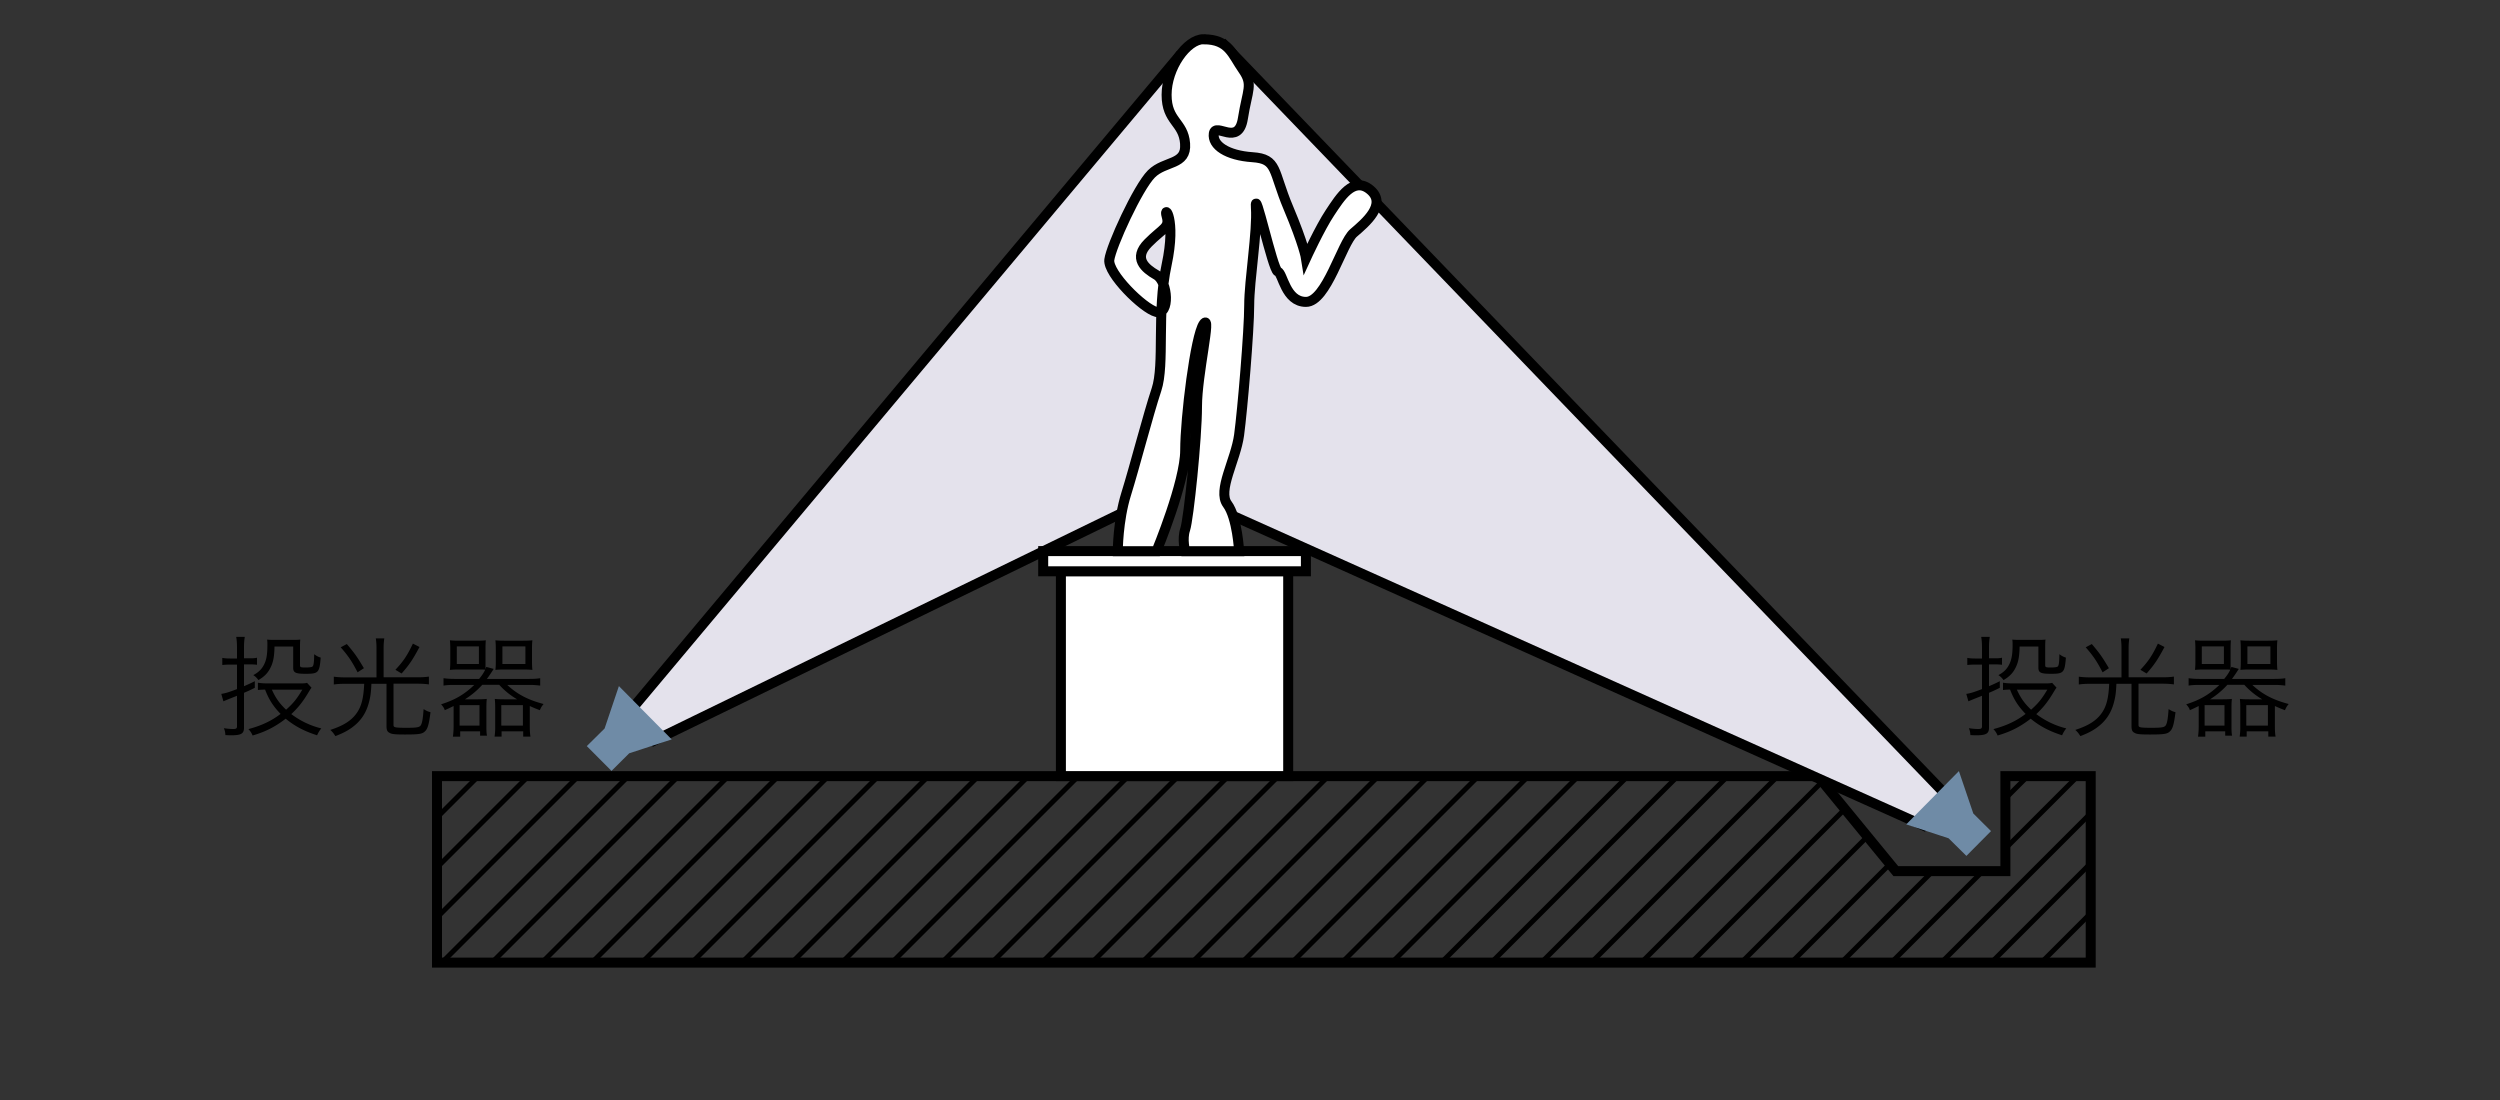
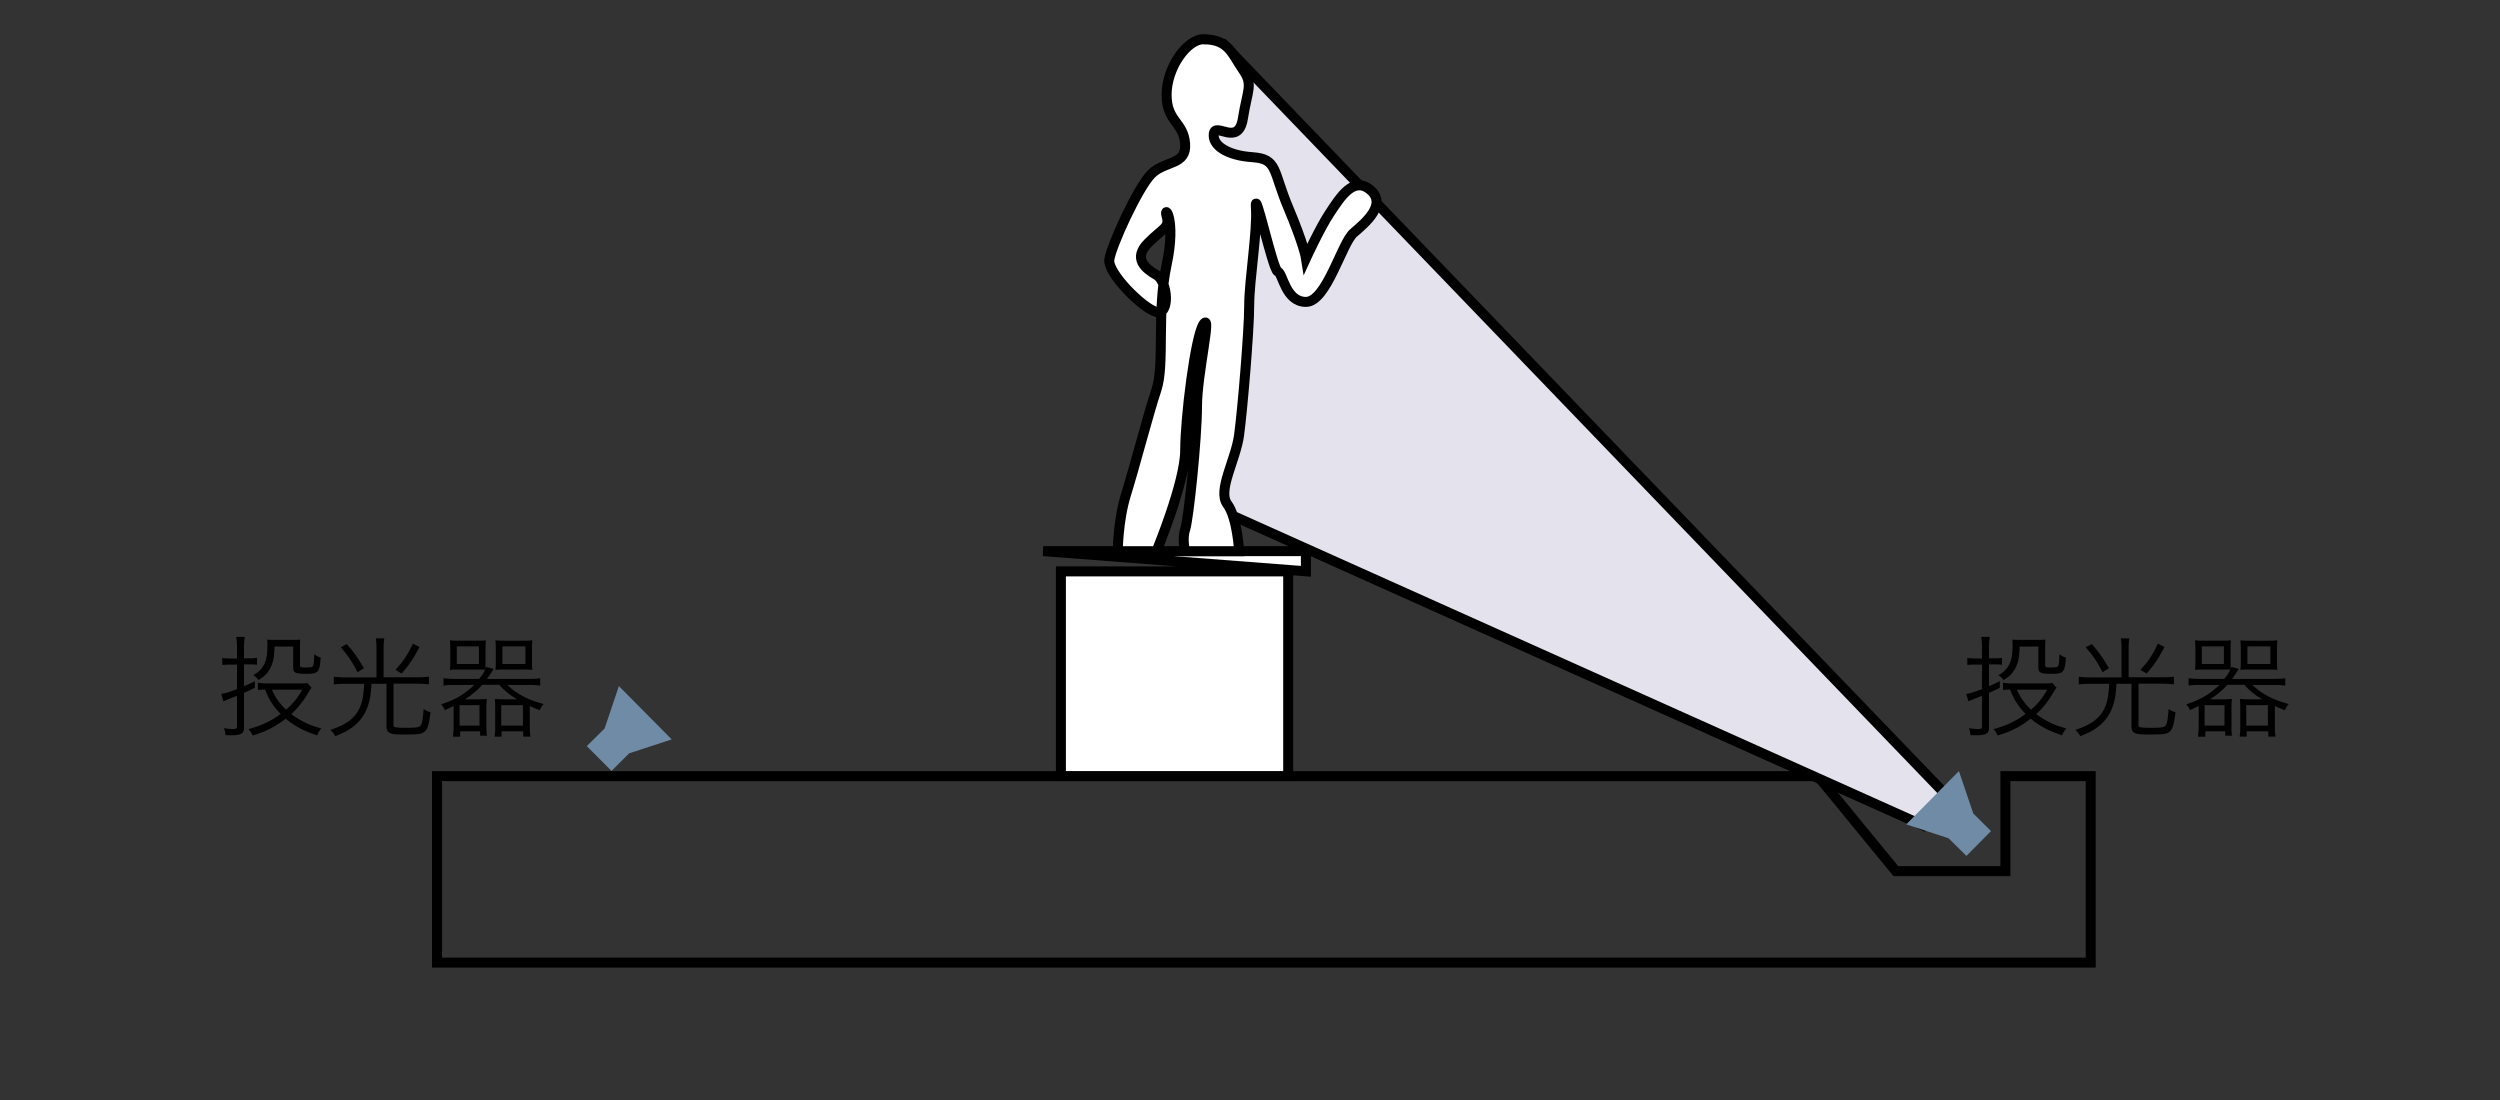
<svg xmlns="http://www.w3.org/2000/svg" id="a" viewBox="0 0 250 110">
  <rect x="0" y="0" width="250" height="110" fill="#333333" stroke="none" />
  <defs>
    <clipPath id="b">
      <path d="M209.07 96.26H43.7V77.61h138.09l7.79 9.5h10.96v-9.5h8.53v18.65z" style="fill:none" />
    </clipPath>
    <style>.d{fill:none}.f{fill:#fff}.d,.f,.g{stroke:#000;stroke-miterlimit:10}.d{stroke-width:.5px}.g{fill:#e4e2ec}.i{fill:#6f8ba6}</style>
  </defs>
  <g style="clip-path:url(#b)">
-     <path d="M6.98 113.47 60.05 60.4M11.98 113.47 65.05 60.4M16.98 113.47 70.05 60.4M21.98 113.47 75.05 60.4M26.98 113.47 80.05 60.4M31.98 113.47 85.05 60.4M36.98 113.47 90.05 60.4M41.98 113.47 95.05 60.4M6.98 113.47 60.05 60.4M11.98 113.47 65.05 60.4M16.98 113.47 70.05 60.4M21.98 113.47 75.05 60.4M26.98 113.47 80.05 60.4M31.98 113.47 85.05 60.4M36.98 113.47 90.05 60.4M41.98 113.47 95.05 60.4M46.98 113.47l53.07-53.07M46.98 113.47l53.07-53.07M51.98 113.47l53.07-53.07M51.98 113.47l53.07-53.07M56.98 113.47l53.07-53.07M56.98 113.47l53.07-53.07M61.98 113.47l53.07-53.07M61.98 113.47l53.07-53.07M66.98 113.47l53.07-53.07M66.98 113.47l53.07-53.07M71.98 113.47l53.07-53.07M71.98 113.47l53.07-53.07M76.98 113.47l53.07-53.07M76.98 113.47l53.07-53.07M81.98 113.47l53.07-53.07M81.98 113.47l53.07-53.07M86.98 113.47l53.07-53.07M86.98 113.47l53.07-53.07M91.98 113.47l53.07-53.07M91.98 113.47l53.07-53.07M96.98 113.47l53.07-53.07M96.98 113.47l53.07-53.07M101.98 113.47l53.07-53.07M101.98 113.47l53.07-53.07M106.98 113.47l53.07-53.07M106.98 113.47l53.07-53.07M111.98 113.47l53.07-53.07M111.98 113.47l53.07-53.07M116.98 113.47l53.07-53.07M116.98 113.47l53.07-53.07M121.98 113.47l53.07-53.07M121.98 113.47l53.07-53.07M126.92 113.47l53.07-53.07M131.92 113.47l53.07-53.07M136.92 113.47l53.07-53.07M141.92 113.47l53.07-53.07M146.92 113.47l53.07-53.07M151.92 113.47l53.07-53.07M156.92 113.47l53.07-53.07M161.92 113.47l53.07-53.07M126.92 113.47l53.07-53.07M131.92 113.47l53.07-53.07M136.92 113.47l53.07-53.07M141.92 113.47l53.07-53.07M146.92 113.47l53.07-53.07M151.92 113.47l53.07-53.07M156.92 113.47l53.07-53.07M161.92 113.47l53.07-53.07M166.92 113.47l53.07-53.07M166.92 113.47l53.07-53.07M171.92 113.47l53.07-53.07M171.92 113.47l53.07-53.07M176.92 113.47l53.07-53.07M176.92 113.47l53.07-53.07M181.92 113.47l53.07-53.07M181.92 113.47l53.07-53.07M186.92 113.47l53.07-53.07M186.92 113.47l53.07-53.07M191.92 113.47l53.07-53.07M191.92 113.47l53.07-53.07M196.92 113.47l53.07-53.07M196.92 113.47l53.07-53.07M201.92 113.47l53.07-53.07M201.92 113.47l53.07-53.07M206.92 113.47l53.07-53.07M206.92 113.47l53.07-53.07M211.92 113.47l53.07-53.07M211.92 113.47l53.07-53.07M216.92 113.47l53.07-53.07M216.92 113.47l53.07-53.07M221.92 113.47l53.07-53.07M221.92 113.47l53.07-53.07M226.92 113.47l53.07-53.07M226.92 113.47l53.07-53.07M231.92 113.47l53.07-53.07M231.92 113.47l53.07-53.07M236.92 113.47l53.07-53.07M236.92 113.47l53.07-53.07M241.92 113.47l53.07-53.07M241.92 113.47l53.07-53.07" class="d" />
-   </g>
+     </g>
  <path d="M209.07 96.26H43.7V77.61h138.09l7.79 9.5h10.96v-9.5h8.53v18.65z" style="stroke:#000;stroke-miterlimit:10;fill:none" />
-   <path d="M118.1 5.38 62.57 71.63l2.81 2.45 52.54-25.57" class="g" />
  <path d="m61.15 77.09-2.47-2.48 1.78-1.76 1.43-4.24 5.28 5.33-4.25 1.39-1.77 1.76z" class="i" />
  <path d="m122.17 4.22 73.05 75.91-2.82 2.45-72.79-32.65" class="g" />
  <path d="m196.64 85.59 2.46-2.48-1.77-1.76-1.44-4.24-5.27 5.33 4.24 1.39 1.78 1.76z" class="i" />
-   <path d="M106.09 57.14h22.73v20.47h-22.73zM104.32 55.11h26.27v2.02h-26.27z" class="f" />
+   <path d="M106.09 57.14h22.73v20.47h-22.73zM104.32 55.11h26.27v2.02z" class="f" />
  <path d="M120.36 3.92c-1.68 0-3.7 2.86-3.7 5.56s1.68 2.69 1.85 4.88-2.02 1.68-3.37 3.03-4.04 7.24-4.21 8.59 3.37 4.88 4.72 5.22 1.17-3.03 0-3.7-2.35-1.68-.84-3.2 2.19-1.52 1.85-2.69 1.01.17 0 4.88-.17 9.94-1.01 12.46-2.19 7.75-3.03 10.44-.84 5.73-.84 5.73h3.87s2.87-6.9 2.87-10.1 1.01-11.45 1.85-12.63-.67 5.05-.67 8.25-.84 11.28-1.18 12.29 0 2.19 0 2.19h5.39s-.17-3.35-1.18-4.71.84-4.39 1.18-6.91 1.01-10.44 1.01-12.97.84-7.41.67-9.77 1.68 6.23 2.19 6.4.76 3.03 2.82 3.03 3.58-5.89 4.76-6.9 3.37-2.85 1.68-4.29-3.03.75-4.04 2.27-2.4 4.55-2.4 4.55-.21-1.35-1.77-5.05-1.05-4.88-3.58-5.05-4.04-1.18-3.87-2.36 2.46 1.35 2.91-1.52 1.06-3.37 0-4.88-1.4-3.03-3.92-3.03Z" class="f" />
  <path d="M23.7 64.8c0-.45-.02-.77-.08-1.11h.86c-.06.34-.08.66-.08 1.09v1.05h.66c.26 0 .42-.01.64-.06v.71c-.2-.03-.43-.04-.68-.04h-.62v2.18c.42-.18.58-.25 1.08-.5v.66c-.48.24-.65.32-1.08.5v3.49c0 .59-.27.76-1.29.76-.14 0-.34-.01-.57-.02-.02-.28-.04-.41-.15-.69.42.06.67.08.96.08.26 0 .35-.07.35-.26v-3.06c-.56.22-1.01.4-1.36.55l-.21-.74c.43-.07.7-.15 1.57-.48v-2.45h-.68c-.3 0-.53.01-.79.04v-.71c.24.04.46.06.79.06h.68v-1.02Zm7.45 3.97c-.08.11-.09.11-.31.48-.55.92-1.01 1.5-1.71 2.16.89.67 1.89 1.16 3 1.43-.18.22-.32.45-.42.69-1.28-.41-2.23-.91-3.14-1.66-1.06.81-2 1.3-3.31 1.68-.11-.26-.24-.46-.42-.64 1.28-.34 2.28-.8 3.22-1.52-.73-.75-1.18-1.45-1.55-2.43-.3 0-.52.02-.72.04v-.73c.24.04.53.07.89.07h3.36c.33 0 .53-.01.66-.06l.43.47Zm-3.7-4.1c-.02 1.08-.15 1.69-.51 2.3-.24.41-.57.73-1.1 1.04-.15-.22-.29-.35-.51-.5.57-.3.91-.66 1.14-1.19.2-.45.27-.98.27-1.86 0-.22 0-.3-.03-.5.2.02.37.03.75.03h1.83c.37 0 .52-.01.74-.03-.02.18-.03.34-.03.78v1.78c0 .2.08.23.54.23.35 0 .63-.03.7-.09.12-.08.17-.38.18-1.24.24.18.44.28.65.34-.12 1.51-.23 1.62-1.49 1.62-1.03 0-1.26-.11-1.26-.62v-2.11h-1.87Zm-.26 4.3c.36.81.77 1.39 1.42 2 .73-.65 1.08-1.09 1.62-2h-3.04ZM37.65 64.84c0-.4-.02-.67-.07-1h.85c-.04.27-.07.57-.07 1v2.89h3.4c.45 0 .78-.02 1.13-.07v.78c-.3-.04-.65-.07-1.12-.07h-2.42v4.13c0 .24.13.28 1.31.28.92 0 1.23-.04 1.38-.2.17-.2.25-.69.32-1.67.31.19.43.24.69.31-.17 1.34-.3 1.75-.67 2.01-.25.18-.66.22-1.89.22-.99 0-1.33-.03-1.56-.18-.21-.11-.28-.29-.28-.67v-4.22h-1.51c-.04.94-.1 1.3-.25 1.87-.29 1.1-.84 1.89-1.73 2.53-.45.32-.87.54-1.62.83-.17-.26-.28-.41-.51-.62 1.3-.42 2.08-.91 2.61-1.64.51-.7.71-1.53.78-2.97H34.5c-.44 0-.79.02-1.12.07v-.78c.33.04.68.07 1.13.07h3.14v-2.89Zm-2.97-.44c.81.96 1.04 1.29 1.71 2.42l-.63.41c-.58-1.11-.92-1.62-1.69-2.5l.62-.33Zm7.27.3c-.69 1.29-1.01 1.76-1.79 2.65l-.62-.37c.8-.86 1.17-1.4 1.75-2.62l.66.34ZM47.91 67.89c.32-.38.47-.63.61-.92-.23-.02-.42-.02-.89-.02h-1.72c-.34 0-.63.01-.92.04a8 8 0 0 0 .04-.86v-1.2c0-.34-.01-.62-.04-.9.29.03.54.04.94.04h1.71c.41 0 .68-.01.94-.04-.02.25-.03.53-.03.89v1.28c0 .4 0 .52.01.71.03-.1.04-.13.07-.22l.74.2c-.28.43-.39.61-.68 1h4.24c.46 0 .79-.02 1.09-.07v.74c-.34-.04-.66-.07-1.09-.07h-2.21c1.01.94 2.08 1.5 3.64 1.91-.21.26-.22.29-.38.62-.46-.18-.64-.25-1-.42v2.09c0 .36.02.74.07.97h-.73v-.53h-2.16v.53h-.7c.03-.25.06-.51.06-.83v-2.05c0-.36-.01-.58-.04-.89.26.03.53.04.91.04h1.32c-.68-.4-1.25-.86-1.79-1.45h-1.69c-.52.57-1.06 1.02-1.73 1.45h1.28c.37 0 .63-.01.9-.04-.03.25-.04.52-.04.89v1.95c0 .33.01.59.06.84h-.69v-.44h-1.99v.54h-.73c.04-.29.07-.62.07-.98V70.6c-.34.17-.46.23-.89.42-.03-.17-.14-.34-.36-.59 1.42-.45 2.34-1 3.32-1.94h-1.99c-.45 0-.79.02-1.09.07v-.74c.31.04.61.07 1.09.07h2.54Zm-2.23-1.49h2.21v-1.76h-2.21v1.76Zm.28 6.16h1.99v-2.05h-1.99v2.05Zm7.24-6.43c0 .35.01.59.04.86-.31-.03-.59-.04-.95-.04h-1.8c-.38 0-.68.01-.95.04.03-.29.04-.48.04-.79v-1.29c0-.33-.01-.62-.04-.88.25.03.53.04.94.04h1.8c.41 0 .66-.01.96-.04-.03.26-.04.52-.04.9v1.2Zm-3.07 6.43h2.16v-2.05h-2.16v2.05Zm.11-6.16h2.3v-1.76h-2.3v1.76ZM198.2 64.8c0-.45-.02-.77-.08-1.11h.86c-.06.34-.08.66-.08 1.09v1.05h.66c.26 0 .42-.01.64-.06v.71c-.2-.03-.43-.04-.68-.04h-.62v2.18c.42-.18.58-.25 1.08-.5v.66c-.48.24-.65.32-1.08.5v3.49c0 .59-.28.76-1.29.76-.14 0-.34-.01-.57-.02-.02-.28-.04-.41-.15-.69.42.06.67.08.96.08.26 0 .35-.07.35-.26v-3.06c-.56.22-1.01.4-1.36.55l-.21-.74c.43-.07.7-.15 1.57-.48v-2.45h-.68c-.3 0-.53.01-.79.04v-.71c.24.04.46.06.79.06h.68v-1.02Zm7.45 3.97c-.08.11-.09.11-.31.48-.55.92-1.01 1.5-1.71 2.16.89.67 1.89 1.16 3 1.43-.18.22-.32.45-.42.69-1.28-.41-2.23-.91-3.14-1.66-1.06.81-2 1.3-3.31 1.68-.11-.26-.24-.46-.42-.64 1.28-.34 2.28-.8 3.22-1.52-.73-.75-1.18-1.45-1.55-2.43-.3 0-.52.02-.71.04v-.73c.24.04.53.07.89.07h3.36c.33 0 .53-.01.66-.06l.43.47Zm-3.69-4.1c-.02 1.08-.15 1.69-.51 2.3-.24.41-.57.73-1.1 1.04-.15-.22-.29-.35-.51-.5.57-.3.91-.66 1.14-1.19.2-.45.28-.98.28-1.86 0-.22 0-.3-.03-.5.2.02.37.03.75.03h1.83c.37 0 .52-.01.74-.03-.02.18-.03.34-.03.78v1.78c0 .2.08.23.54.23.35 0 .63-.03.7-.09.12-.08.17-.38.18-1.24.24.18.44.28.65.34-.12 1.51-.23 1.62-1.49 1.62-1.03 0-1.26-.11-1.26-.62v-2.11h-1.87Zm-.27 4.3c.36.81.77 1.39 1.42 2 .73-.65 1.08-1.09 1.62-2h-3.04ZM212.15 64.84c0-.4-.02-.67-.07-1h.85c-.04.27-.07.57-.07 1v2.89h3.4c.45 0 .78-.02 1.13-.07v.78c-.3-.04-.65-.07-1.12-.07h-2.42v4.13c0 .24.13.28 1.31.28.92 0 1.23-.04 1.38-.2.17-.2.25-.69.32-1.67.31.19.43.24.69.31-.17 1.34-.3 1.75-.67 2.01-.25.18-.66.22-1.89.22-.99 0-1.33-.03-1.56-.18-.21-.11-.28-.29-.28-.67v-4.22h-1.51c-.04.94-.1 1.3-.25 1.87-.29 1.1-.84 1.89-1.73 2.53-.45.32-.87.54-1.62.83-.17-.26-.28-.41-.51-.62 1.3-.42 2.08-.91 2.61-1.64.51-.7.71-1.53.78-2.97H209c-.44 0-.79.02-1.12.07v-.78c.33.04.68.07 1.13.07h3.14v-2.89Zm-2.97-.44c.81.96 1.04 1.29 1.71 2.42l-.63.41c-.58-1.11-.92-1.62-1.69-2.5l.62-.33Zm7.27.3c-.69 1.29-1.01 1.76-1.79 2.65l-.62-.37c.8-.86 1.17-1.4 1.75-2.62l.66.34ZM222.42 67.89c.32-.38.47-.63.61-.92-.23-.02-.42-.02-.89-.02h-1.72c-.34 0-.63.01-.92.04a8 8 0 0 0 .04-.86v-1.2c0-.34-.01-.62-.04-.9.29.03.54.04.94.04h1.71c.41 0 .68-.01.94-.04-.02.25-.03.53-.03.89v1.28c0 .4 0 .52.01.71.03-.1.04-.13.07-.22l.74.2c-.28.43-.39.61-.68 1h4.24c.46 0 .79-.02 1.09-.07v.74c-.34-.04-.66-.07-1.09-.07h-2.21c1.01.94 2.08 1.5 3.64 1.91-.21.26-.22.29-.38.62-.46-.18-.64-.25-1-.42v2.09c0 .36.02.74.07.97h-.73v-.53h-2.16v.53h-.7c.03-.25.06-.51.06-.83v-2.05c0-.36-.01-.58-.04-.89.26.03.53.04.91.04h1.32c-.68-.4-1.25-.86-1.79-1.45h-1.69c-.52.57-1.06 1.02-1.73 1.45h1.28c.37 0 .63-.01.9-.04-.03.25-.04.52-.04.89v1.95c0 .33.01.59.06.84h-.69v-.44h-1.99v.54h-.73c.04-.29.07-.62.07-.98V70.6c-.34.17-.46.23-.89.42-.03-.17-.14-.34-.36-.59 1.42-.45 2.34-1 3.32-1.94h-1.99c-.45 0-.79.02-1.09.07v-.74c.31.04.61.07 1.09.07h2.54Zm-2.24-1.49h2.21v-1.76h-2.21v1.76Zm.28 6.16h1.99v-2.05h-1.99v2.05Zm7.24-6.43c0 .35.01.59.04.86-.31-.03-.59-.04-.95-.04h-1.8c-.38 0-.68.01-.95.04.03-.29.04-.48.04-.79v-1.29c0-.33-.01-.62-.04-.88.25.03.53.04.94.04h1.8c.41 0 .66-.01.96-.04-.03.26-.04.52-.04.9v1.2Zm-3.07 6.43h2.16v-2.05h-2.16v2.05Zm.11-6.16h2.3v-1.76h-2.3v1.76Z" />
</svg>